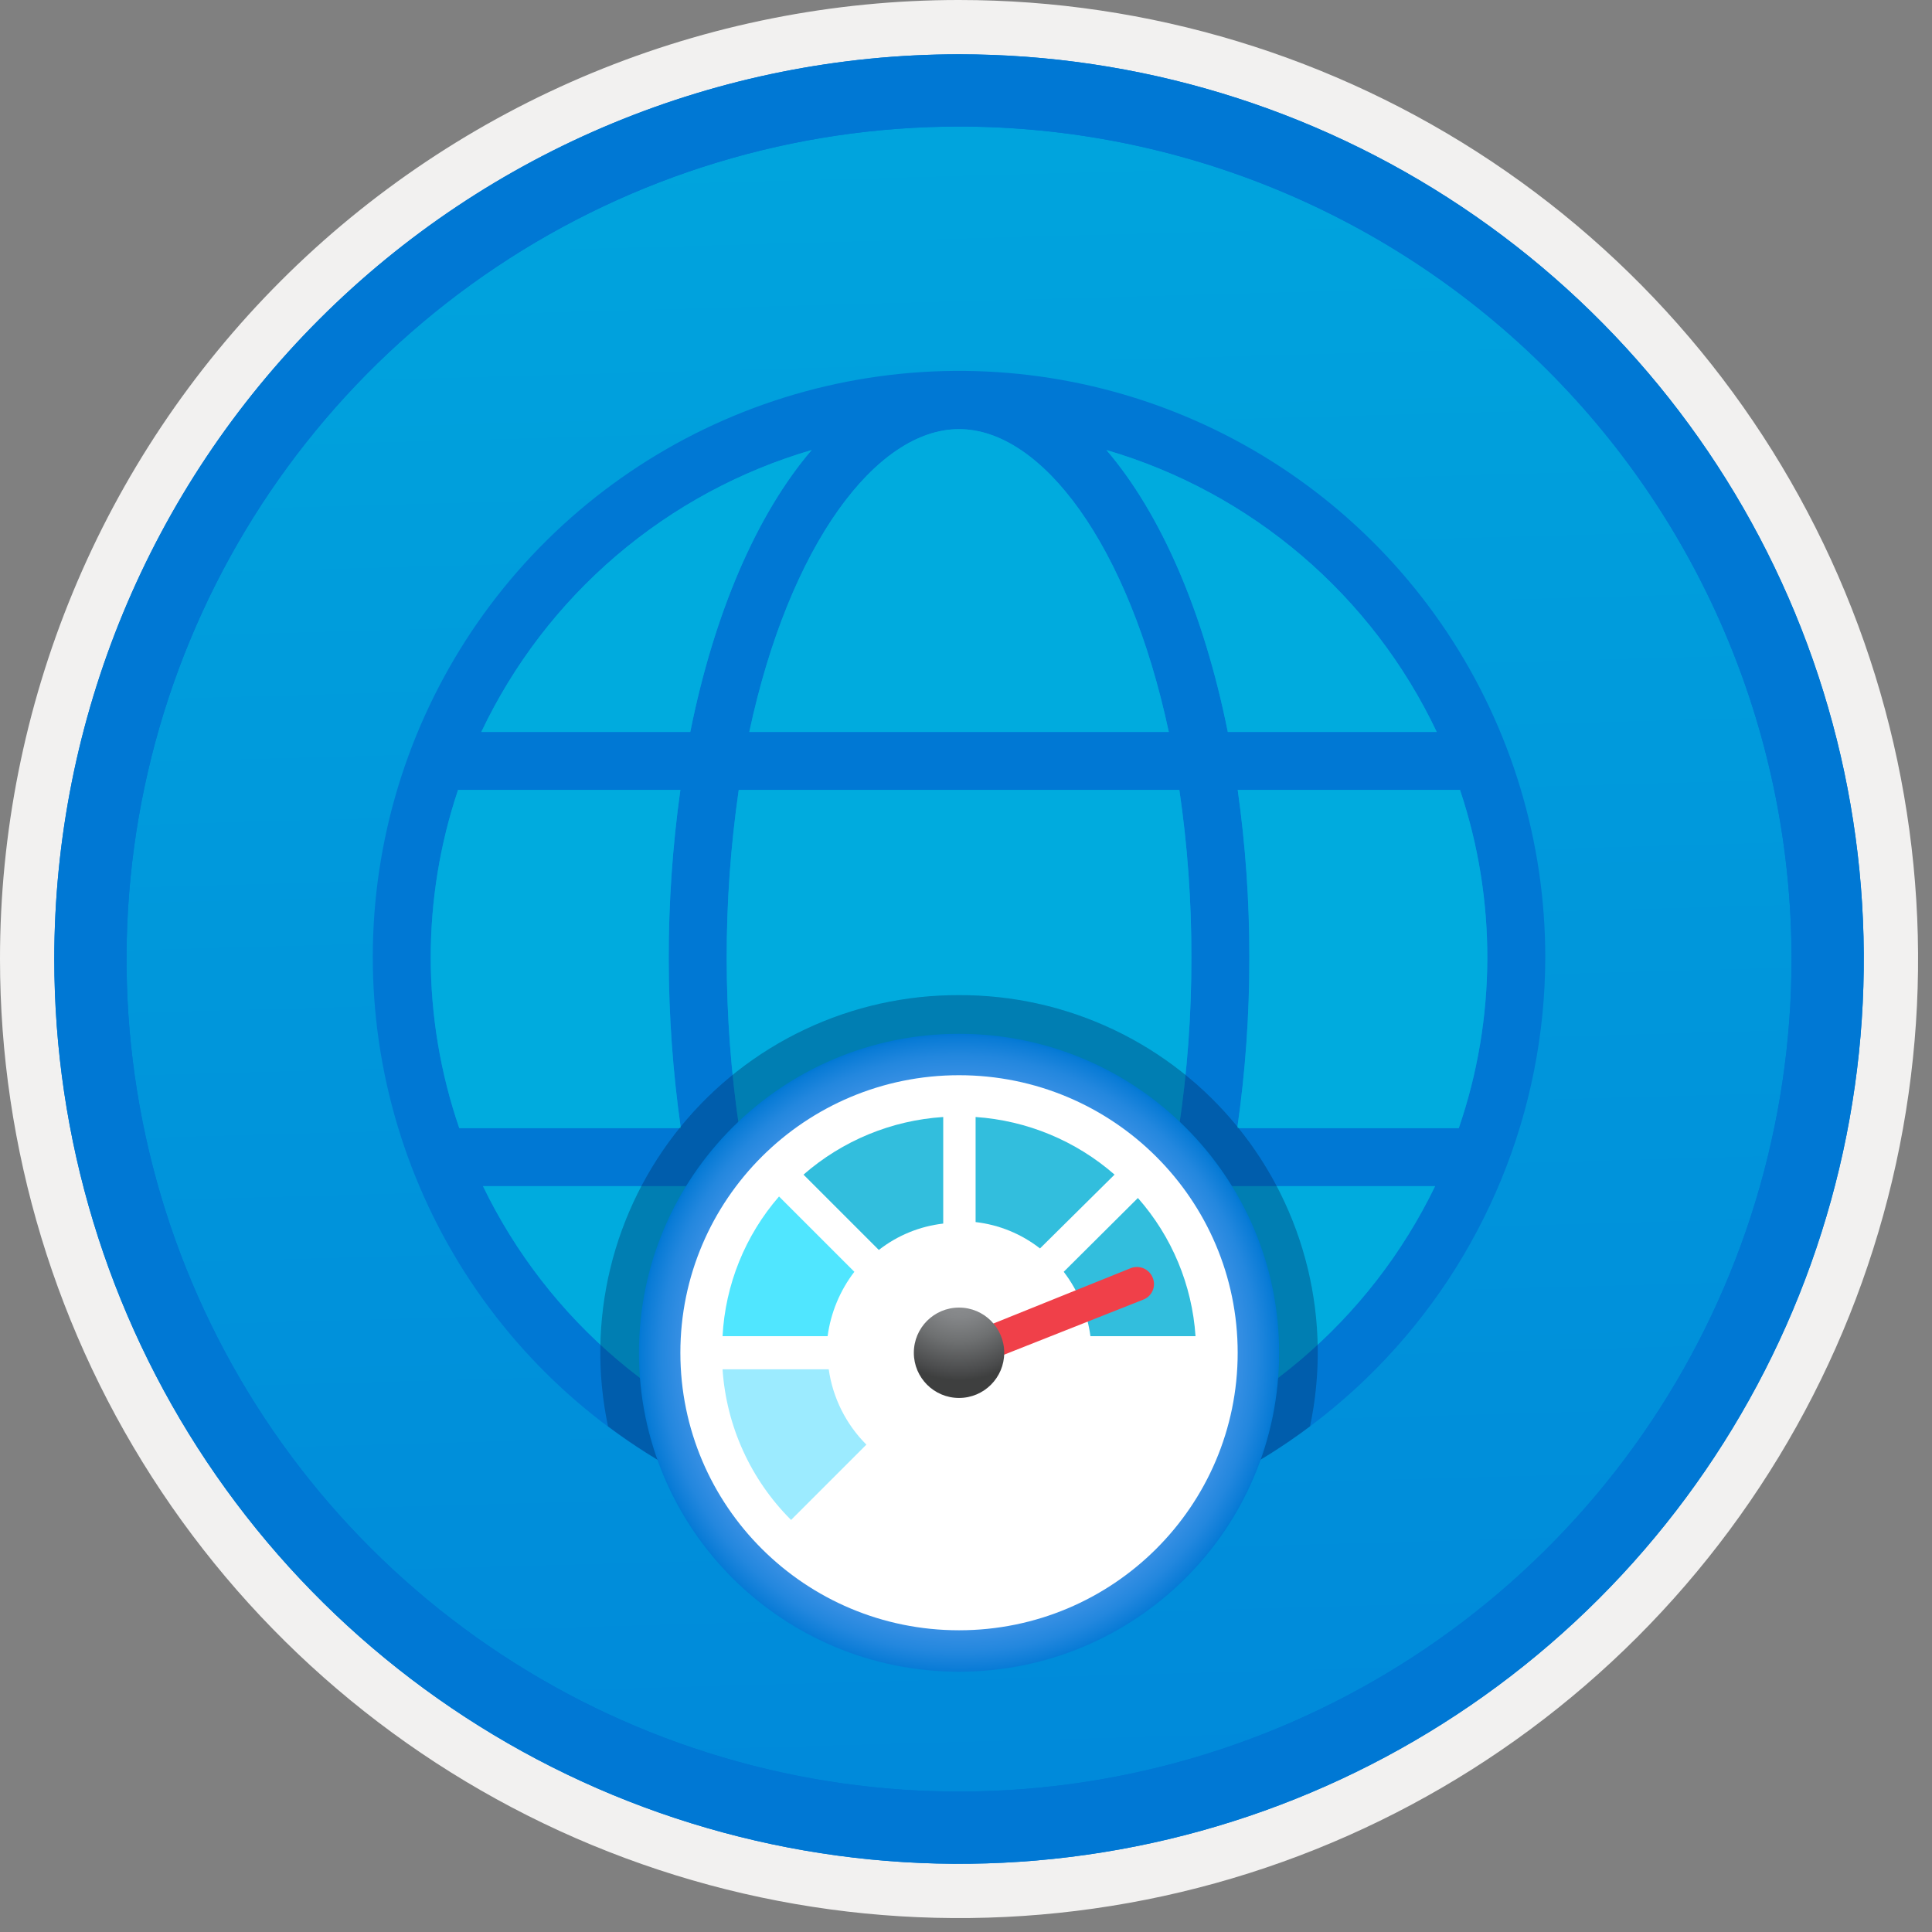
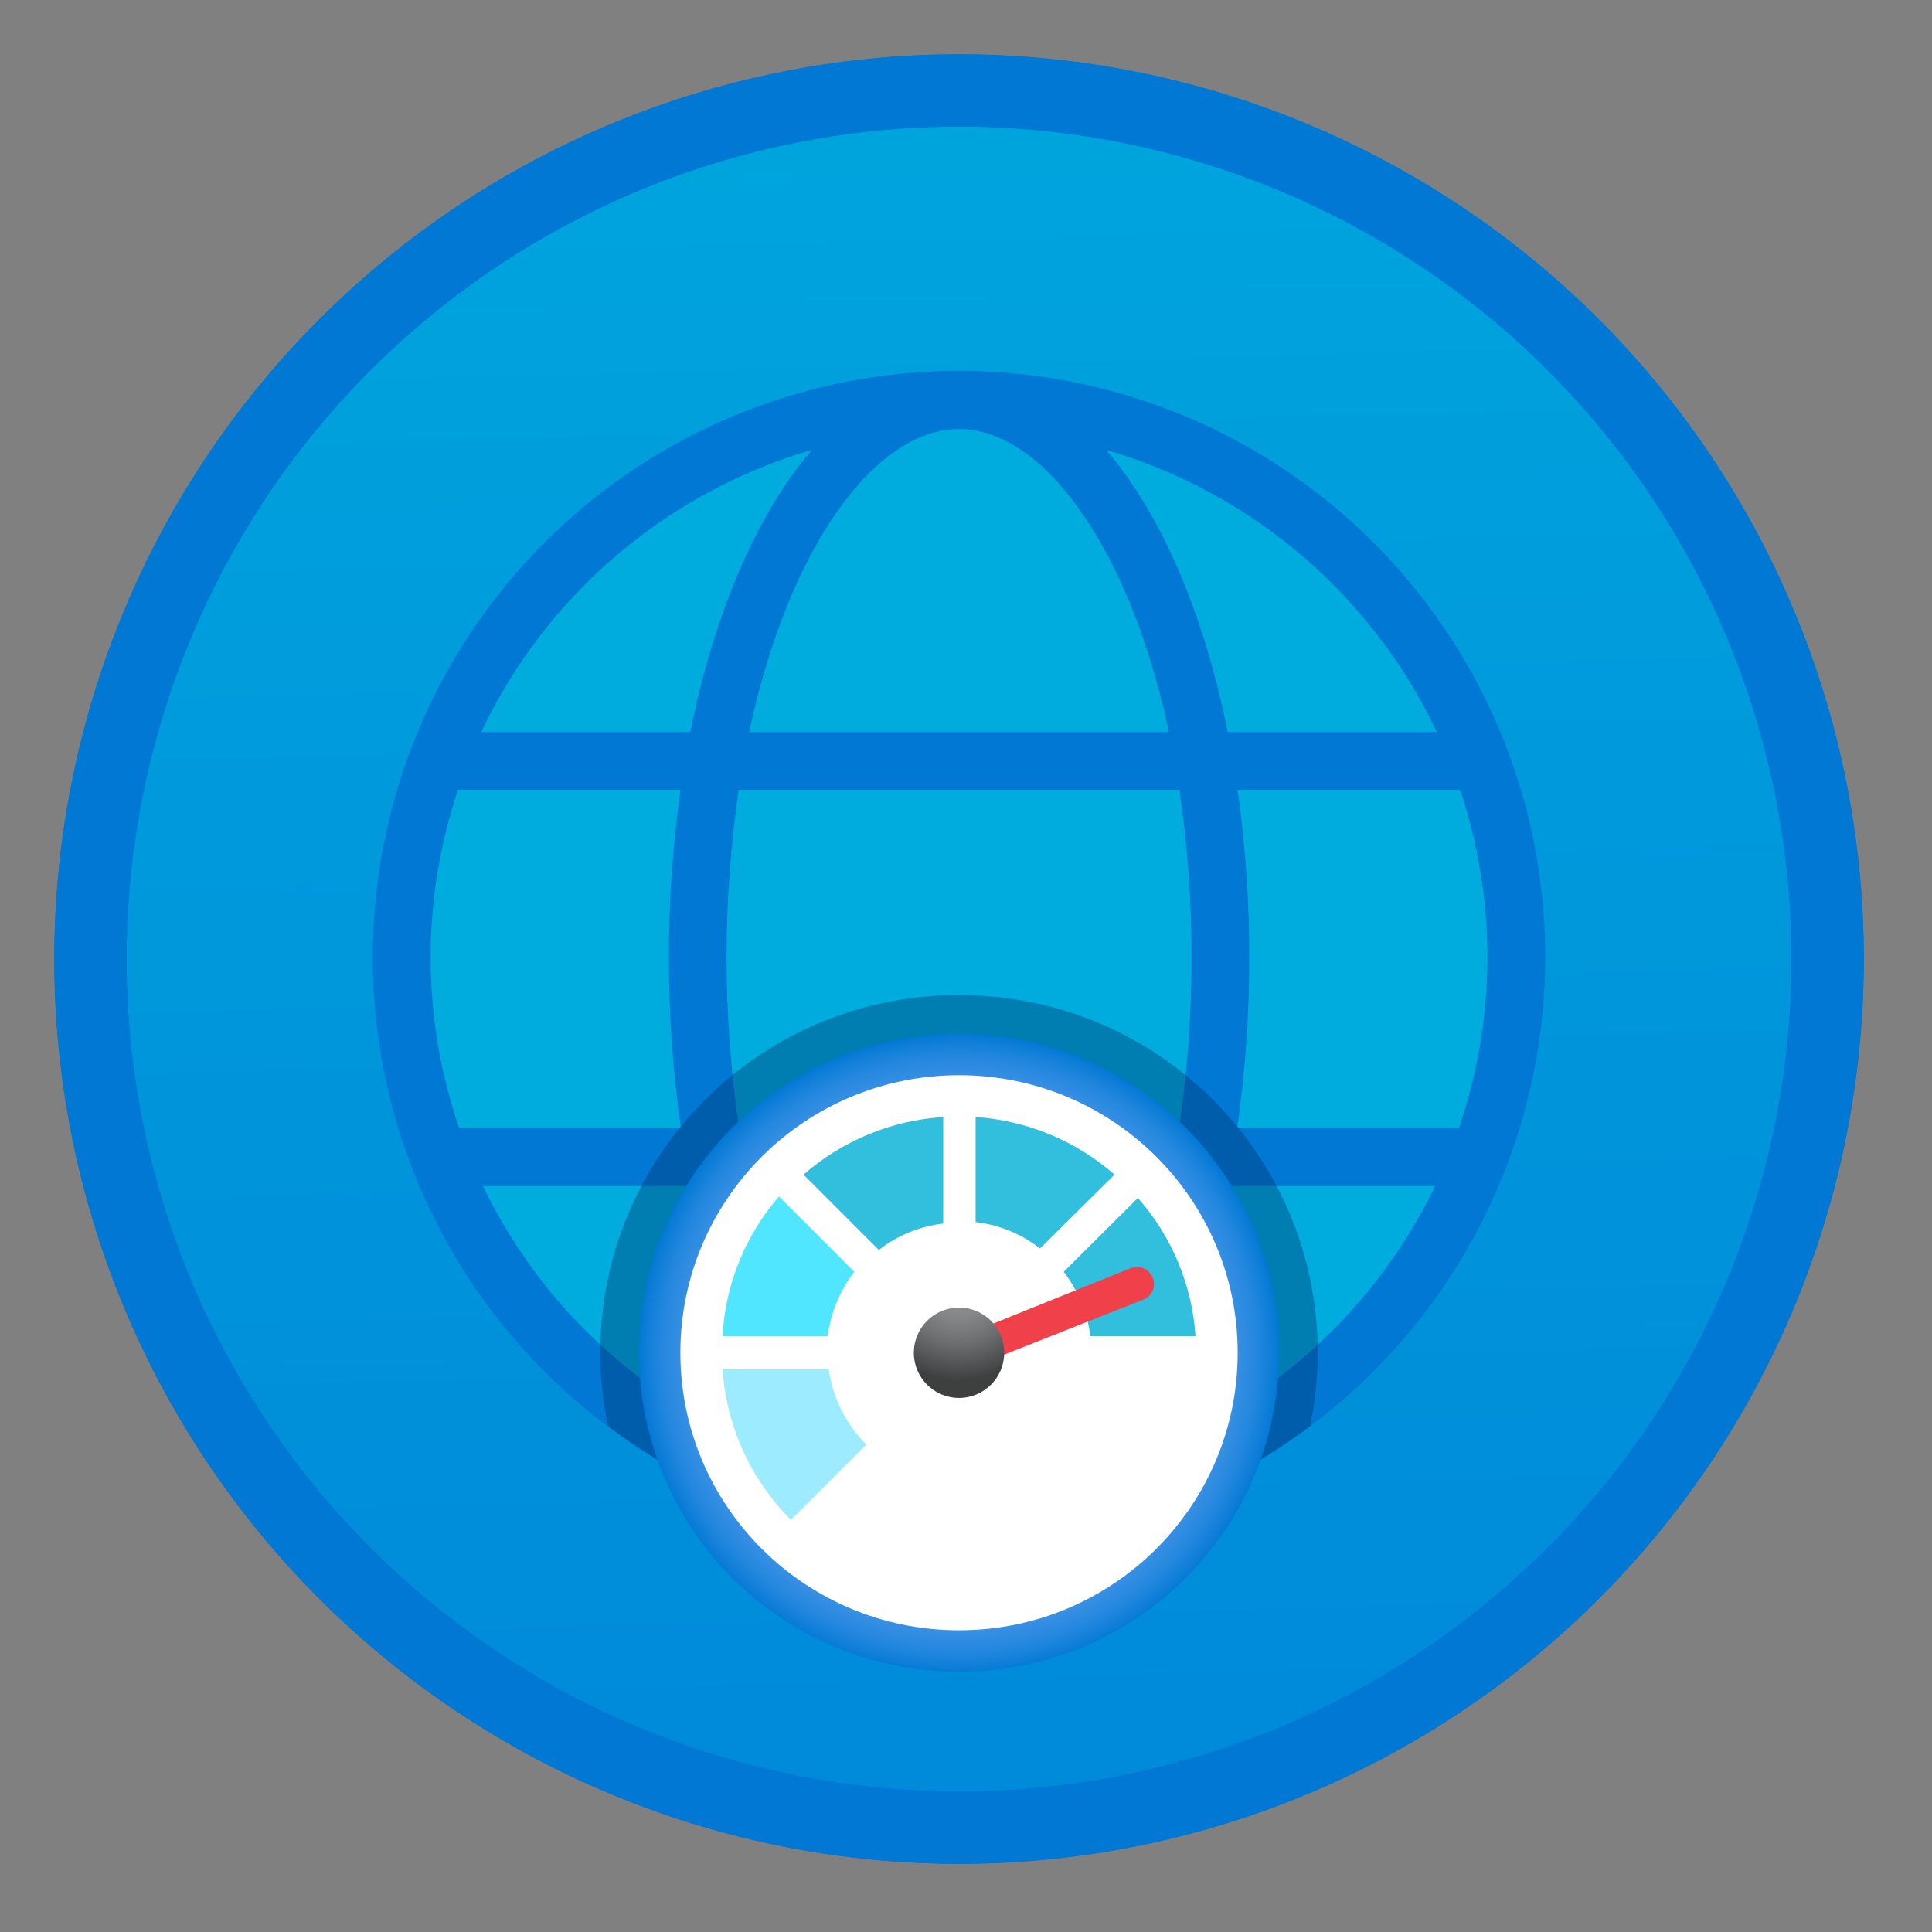
<svg xmlns="http://www.w3.org/2000/svg" width="100" height="100" viewBox="0 0 100 100" fill="none">
  <rect x="0" y="0" width="100" height="100" fill="#808080" stroke="none" />
  <g clip-path="url(#clip0)">
    <path d="M49.64 96.45C40.382 96.45 31.332 93.705 23.634 88.561C15.936 83.418 9.936 76.107 6.393 67.553C2.85 59 1.923 49.588 3.73 40.508C5.536 31.428 9.994 23.087 16.54 16.54C23.087 9.994 31.428 5.536 40.508 3.73C49.588 1.923 59 2.85 67.553 6.393C76.107 9.936 83.418 15.936 88.561 23.634C93.705 31.332 96.45 40.382 96.45 49.64C96.451 55.787 95.24 61.875 92.888 67.554C90.535 73.234 87.088 78.394 82.741 82.741C78.394 87.088 73.234 90.535 67.554 92.888C61.875 95.24 55.787 96.451 49.64 96.45V96.45Z" fill="url(#paint0_linear)" />
-     <path fill-rule="evenodd" clip-rule="evenodd" d="M95.54 49.64C95.54 58.718 92.848 67.593 87.805 75.141C82.761 82.689 75.592 88.572 67.205 92.046C58.818 95.52 49.589 96.429 40.685 94.658C31.782 92.887 23.603 88.515 17.184 82.096C10.765 75.677 6.393 67.498 4.622 58.595C2.851 49.691 3.76 40.462 7.234 32.075C10.708 23.688 16.591 16.519 24.139 11.476C31.688 6.432 40.562 3.74 49.64 3.74C55.668 3.74 61.636 4.927 67.205 7.234C72.774 9.541 77.834 12.921 82.096 17.184C86.359 21.446 89.739 26.506 92.046 32.075C94.353 37.644 95.54 43.612 95.54 49.64V49.64ZM49.64 3.62732e-07C59.458 3.62732e-07 69.055 2.911 77.219 8.366C85.382 13.82 91.744 21.573 95.501 30.644C99.258 39.714 100.242 49.695 98.326 59.324C96.411 68.954 91.683 77.799 84.741 84.741C77.799 91.683 68.954 96.411 59.324 98.326C49.695 100.242 39.714 99.258 30.644 95.501C21.573 91.744 13.82 85.382 8.366 77.219C2.911 69.055 3.62732e-07 59.458 3.62732e-07 49.64C-0.001 43.121 1.283 36.666 3.777 30.643C6.271 24.62 9.928 19.147 14.537 14.537C19.147 9.928 24.62 6.271 30.643 3.777C36.666 1.283 43.121 -0.001 49.64 3.62732e-07V3.62732e-07Z" fill="#F2F1F0" />
    <path fill-rule="evenodd" clip-rule="evenodd" d="M92.73 49.641C92.73 58.163 90.202 66.494 85.468 73.58C80.733 80.666 74.003 86.189 66.129 89.451C58.256 92.712 49.592 93.565 41.233 91.903C32.874 90.24 25.197 86.136 19.17 80.11C13.144 74.084 9.04 66.406 7.378 58.047C5.715 49.688 6.568 41.024 9.83 33.151C13.091 25.277 18.614 18.547 25.7 13.813C32.786 9.078 41.117 6.551 49.64 6.551C55.298 6.55 60.902 7.665 66.13 9.83C71.358 11.995 76.108 15.169 80.11 19.171C84.111 23.172 87.285 27.922 89.45 33.15C91.616 38.378 92.73 43.982 92.73 49.641V49.641ZM49.64 2.811C58.902 2.811 67.956 5.557 75.657 10.703C83.358 15.849 89.36 23.162 92.905 31.72C96.449 40.277 97.377 49.693 95.57 58.777C93.763 67.861 89.303 76.205 82.753 82.754C76.204 89.304 67.86 93.764 58.776 95.571C49.691 97.378 40.276 96.45 31.718 92.906C23.161 89.361 15.848 83.359 10.702 75.658C5.556 67.957 2.81 58.903 2.81 49.641C2.811 37.221 7.745 25.31 16.527 16.528C25.309 7.746 37.22 2.812 49.64 2.811V2.811Z" fill="#0078D4" />
    <path fill-rule="evenodd" clip-rule="evenodd" d="M92.73 49.64C92.73 58.162 90.202 66.493 85.468 73.579C80.733 80.665 74.003 86.188 66.129 89.45C58.256 92.711 49.592 93.564 41.233 91.902C32.874 90.239 25.197 86.135 19.17 80.109C13.144 74.083 9.04 66.405 7.378 58.046C5.715 49.687 6.568 41.023 9.83 33.15C13.091 25.276 18.614 18.546 25.7 13.812C32.786 9.077 41.117 6.55 49.64 6.55C55.298 6.549 60.902 7.664 66.13 9.829C71.358 11.994 76.108 15.168 80.11 19.17C84.111 23.171 87.285 27.921 89.45 33.149C91.616 38.377 92.73 43.981 92.73 49.64V49.64ZM49.64 2.81C58.902 2.81 67.956 5.556 75.657 10.702C83.358 15.848 89.36 23.161 92.905 31.718C96.449 40.276 97.377 49.691 95.57 58.776C93.763 67.86 89.303 76.204 82.753 82.753C76.204 89.303 67.86 93.763 58.776 95.57C49.691 97.377 40.276 96.449 31.718 92.905C23.161 89.36 15.848 83.358 10.702 75.657C5.556 67.956 2.81 58.902 2.81 49.64C2.811 37.22 7.745 25.309 16.527 16.527C25.309 7.745 37.22 2.811 49.64 2.81V2.81Z" fill="#0078D4" />
    <path d="M79.983 49.547C79.984 43.561 78.215 37.708 74.898 32.725C71.58 27.742 66.863 23.851 61.34 21.543C55.817 19.235 49.734 18.612 43.858 19.752C37.981 20.893 32.573 23.746 28.314 27.953C24.056 32.16 21.137 37.533 19.924 43.395C18.712 49.257 19.261 55.347 21.501 60.898C23.742 66.449 27.575 71.213 32.517 74.591C37.459 77.969 43.29 79.81 49.276 79.882C49.397 79.887 49.518 79.9 49.64 79.9C49.763 79.9 49.885 79.887 50.007 79.882C57.986 79.777 65.604 76.536 71.214 70.86C76.823 65.183 79.973 57.527 79.983 49.547V49.547ZM49.904 76.884C49.816 76.885 49.728 76.891 49.639 76.891C49.551 76.891 49.465 76.885 49.377 76.884C45.199 76.648 40.864 70.793 38.819 61.394H60.46C58.416 70.792 54.082 76.646 49.904 76.884V76.884ZM38.264 58.394C37.405 52.59 37.396 46.692 38.237 40.886H61.043C61.465 43.757 61.673 46.654 61.666 49.556C61.673 52.514 61.456 55.469 61.015 58.394H38.264ZM22.295 49.547C22.295 46.603 22.773 43.678 23.709 40.886H35.216C34.404 46.694 34.412 52.588 35.239 58.394H23.773C22.794 55.547 22.295 52.558 22.295 49.547V49.547ZM49.64 22.212C53.922 22.212 58.425 28.191 60.497 37.886H38.783C40.854 28.191 45.357 22.212 49.64 22.212ZM64.064 40.886H75.569C77.476 46.57 77.454 52.724 75.506 58.394H64.04C64.462 55.467 64.671 52.513 64.666 49.556C64.67 46.655 64.469 43.758 64.064 40.886V40.886ZM74.365 37.886H63.551C62.308 31.698 60.094 26.594 57.27 23.294C60.987 24.384 64.432 26.247 67.379 28.762C70.325 31.276 72.706 34.386 74.365 37.886ZM42.01 23.294C39.185 26.594 36.971 31.698 35.728 37.886H24.913C26.573 34.386 28.954 31.276 31.901 28.761C34.847 26.246 38.292 24.383 42.01 23.294V23.294ZM24.998 61.394H35.76C37.007 67.492 39.2 72.523 41.989 75.794C38.309 74.713 34.895 72.873 31.969 70.393C29.042 67.913 26.668 64.848 24.998 61.394V61.394ZM57.291 75.793C60.08 72.523 62.273 67.492 63.519 61.394H74.281C72.611 64.847 70.237 67.913 67.31 70.393C64.384 72.873 60.971 74.713 57.291 75.793L57.291 75.793Z" fill="#0078D4" />
    <path d="M49.904 76.884C49.816 76.885 49.728 76.891 49.639 76.891C49.551 76.891 49.465 76.885 49.377 76.885C45.199 76.648 40.864 70.793 38.819 61.395H60.46C58.416 70.792 54.082 76.647 49.904 76.884ZM38.264 58.395C37.405 52.591 37.396 46.693 38.237 40.886H61.043C61.465 43.757 61.673 46.655 61.666 49.556C61.673 52.514 61.456 55.469 61.015 58.395H38.264ZM22.295 49.547C22.295 46.603 22.773 43.678 23.709 40.886H35.216C34.404 46.695 34.412 52.588 35.239 58.395H23.773C22.794 55.547 22.295 52.558 22.295 49.547V49.547ZM49.64 22.212C53.922 22.212 58.425 28.191 60.497 37.886H38.783C40.854 28.191 45.357 22.212 49.64 22.212ZM64.064 40.886H75.569C77.476 46.57 77.454 52.724 75.506 58.395H64.04C64.462 55.467 64.671 52.514 64.666 49.556C64.67 46.656 64.469 43.758 64.064 40.886V40.886ZM74.365 37.886H63.551C62.308 31.698 60.094 26.595 57.27 23.295C60.987 24.384 64.432 26.247 67.379 28.762C70.325 31.277 72.706 34.386 74.365 37.886ZM42.01 23.294C39.185 26.594 36.971 31.698 35.728 37.886H24.913C26.573 34.386 28.954 31.276 31.901 28.761C34.847 26.246 38.292 24.383 42.01 23.294V23.294ZM24.998 61.395H35.76C37.007 67.493 39.2 72.523 41.989 75.794C38.309 74.713 34.895 72.874 31.969 70.394C29.042 67.914 26.668 64.848 24.998 61.395V61.395ZM57.291 75.794C60.08 72.523 62.273 67.492 63.519 61.395H74.281C72.611 64.848 70.237 67.913 67.31 70.393C64.384 72.873 60.971 74.713 57.291 75.794L57.291 75.794Z" fill="url(#paint1_linear)" />
    <path opacity="0.2" d="M49.639 51.509C46.88 51.498 44.153 52.105 41.659 53.285C39.164 54.464 36.966 56.187 35.224 58.327C33.482 60.467 32.24 62.97 31.591 65.651C30.942 68.333 30.901 71.126 31.471 73.826C36.61 77.689 42.847 79.81 49.276 79.881C49.397 79.887 49.518 79.899 49.64 79.899C49.763 79.899 49.885 79.887 50.007 79.881C56.434 79.809 62.67 77.688 67.807 73.826C68.377 71.126 68.337 68.333 67.687 65.651C67.038 62.969 65.797 60.467 64.055 58.327C62.313 56.187 60.114 54.464 57.62 53.285C55.125 52.105 52.398 51.498 49.639 51.509L49.639 51.509Z" fill="#003067" />
    <path opacity="0.2" d="M49.639 51.509C46.88 51.498 44.153 52.105 41.659 53.285C39.164 54.464 36.966 56.187 35.224 58.327C33.482 60.467 32.24 62.97 31.591 65.651C30.942 68.333 30.901 71.126 31.471 73.826C36.61 77.689 42.847 79.81 49.276 79.881C49.397 79.887 49.518 79.899 49.64 79.899C49.763 79.899 49.885 79.887 50.007 79.881C56.434 79.809 62.67 77.688 67.807 73.826C68.377 71.126 68.337 68.333 67.687 65.651C67.038 62.969 65.797 60.467 64.055 58.327C62.313 56.187 60.114 54.464 57.62 53.285C55.125 52.105 52.398 51.498 49.639 51.509L49.639 51.509Z" fill="#003067" />
    <path d="M49.639 86.528C58.789 86.528 66.207 79.136 66.207 70.019C66.207 60.901 58.789 53.51 49.639 53.51C40.489 53.51 33.072 60.901 33.072 70.019C33.072 79.136 40.489 86.528 49.639 86.528Z" fill="url(#paint2_radial)" />
    <path d="M49.639 84.383C57.605 84.383 64.062 77.952 64.062 70.018C64.062 62.085 57.605 55.653 49.639 55.653C41.673 55.653 35.216 62.085 35.216 70.018C35.216 77.952 41.673 84.383 49.639 84.383Z" fill="white" />
    <path d="M37.399 70.876C37.597 73.819 38.857 76.59 40.946 78.672L44.844 74.774C43.789 73.72 43.105 72.352 42.895 70.876H37.399Z" fill="#9CEBFF" />
    <path d="M57.689 60.798C55.682 59.044 53.156 57.997 50.497 57.816V63.254C51.712 63.394 52.866 63.866 53.83 64.619L57.689 60.798Z" fill="#32BEDD" />
    <path d="M41.589 60.799L45.488 64.697C46.452 63.944 47.605 63.472 48.821 63.332V57.816C46.148 57.989 43.606 59.037 41.589 60.799V60.799Z" fill="#32BEDD" />
    <path d="M55.058 65.828C55.802 66.799 56.279 67.948 56.441 69.161H61.88C61.703 66.513 60.655 63.997 58.897 62.008L55.058 65.828Z" fill="#32BEDD" />
    <path d="M44.221 65.828L40.322 61.93C38.57 63.947 37.541 66.492 37.399 69.161H42.837C42.999 67.948 43.477 66.799 44.221 65.828Z" fill="#50E6FF" />
    <path d="M59.657 66.12C59.571 65.911 59.407 65.744 59.2 65.653C58.993 65.562 58.759 65.555 58.546 65.632L50.516 68.868L51.14 70.447L59.17 67.27C59.276 67.231 59.373 67.171 59.455 67.095C59.538 67.018 59.605 66.926 59.652 66.824C59.699 66.721 59.725 66.611 59.73 66.498C59.734 66.386 59.716 66.273 59.677 66.168C59.671 66.151 59.664 66.135 59.657 66.12Z" fill="#F04049" />
    <path d="M49.639 72.358C50.931 72.358 51.978 71.31 51.978 70.019C51.978 68.727 50.931 67.68 49.639 67.68C48.347 67.68 47.3 68.727 47.3 70.019C47.3 71.31 48.347 72.358 49.639 72.358Z" fill="url(#paint3_radial)" />
  </g>
  <defs>
    <linearGradient id="paint0_linear" x1="47.87" y1="-15.153" x2="51.852" y2="130.615" gradientUnits="userSpaceOnUse">
      <stop stop-color="#00ABDE" />
      <stop offset="1" stop-color="#007ED8" />
    </linearGradient>
    <linearGradient id="paint1_linear" x1="1241.57" y1="2731.62" x2="4232.3" y2="2731.62" gradientUnits="userSpaceOnUse">
      <stop stop-color="#00ABDE" />
      <stop offset="1" stop-color="#007ED8" />
    </linearGradient>
    <radialGradient id="paint2_radial" cx="0" cy="0" r="1" gradientUnits="userSpaceOnUse" gradientTransform="translate(49.639 70.086) scale(16.572)">
      <stop offset="0.18" stop-color="#5EA0EF" />
      <stop offset="0.56" stop-color="#5C9FEE" />
      <stop offset="0.69" stop-color="#559CED" />
      <stop offset="0.78" stop-color="#4A97E9" />
      <stop offset="0.86" stop-color="#3990E4" />
      <stop offset="0.93" stop-color="#2387DE" />
      <stop offset="0.99" stop-color="#087BD6" />
      <stop offset="1" stop-color="#0078D4" />
    </radialGradient>
    <radialGradient id="paint3_radial" cx="0" cy="0" r="1" gradientUnits="userSpaceOnUse" gradientTransform="translate(49.639 66.443) scale(5.003)">
      <stop offset="0.19" stop-color="#8C8E90" />
      <stop offset="0.35" stop-color="#848688" />
      <stop offset="0.6" stop-color="#6E7071" />
      <stop offset="0.91" stop-color="#4A4B4C" />
      <stop offset="1" stop-color="#3E3F3F" />
    </radialGradient>
    <clipPath id="clip0">
      <rect width="99.28" height="99.28" fill="white" />
    </clipPath>
  </defs>
</svg>